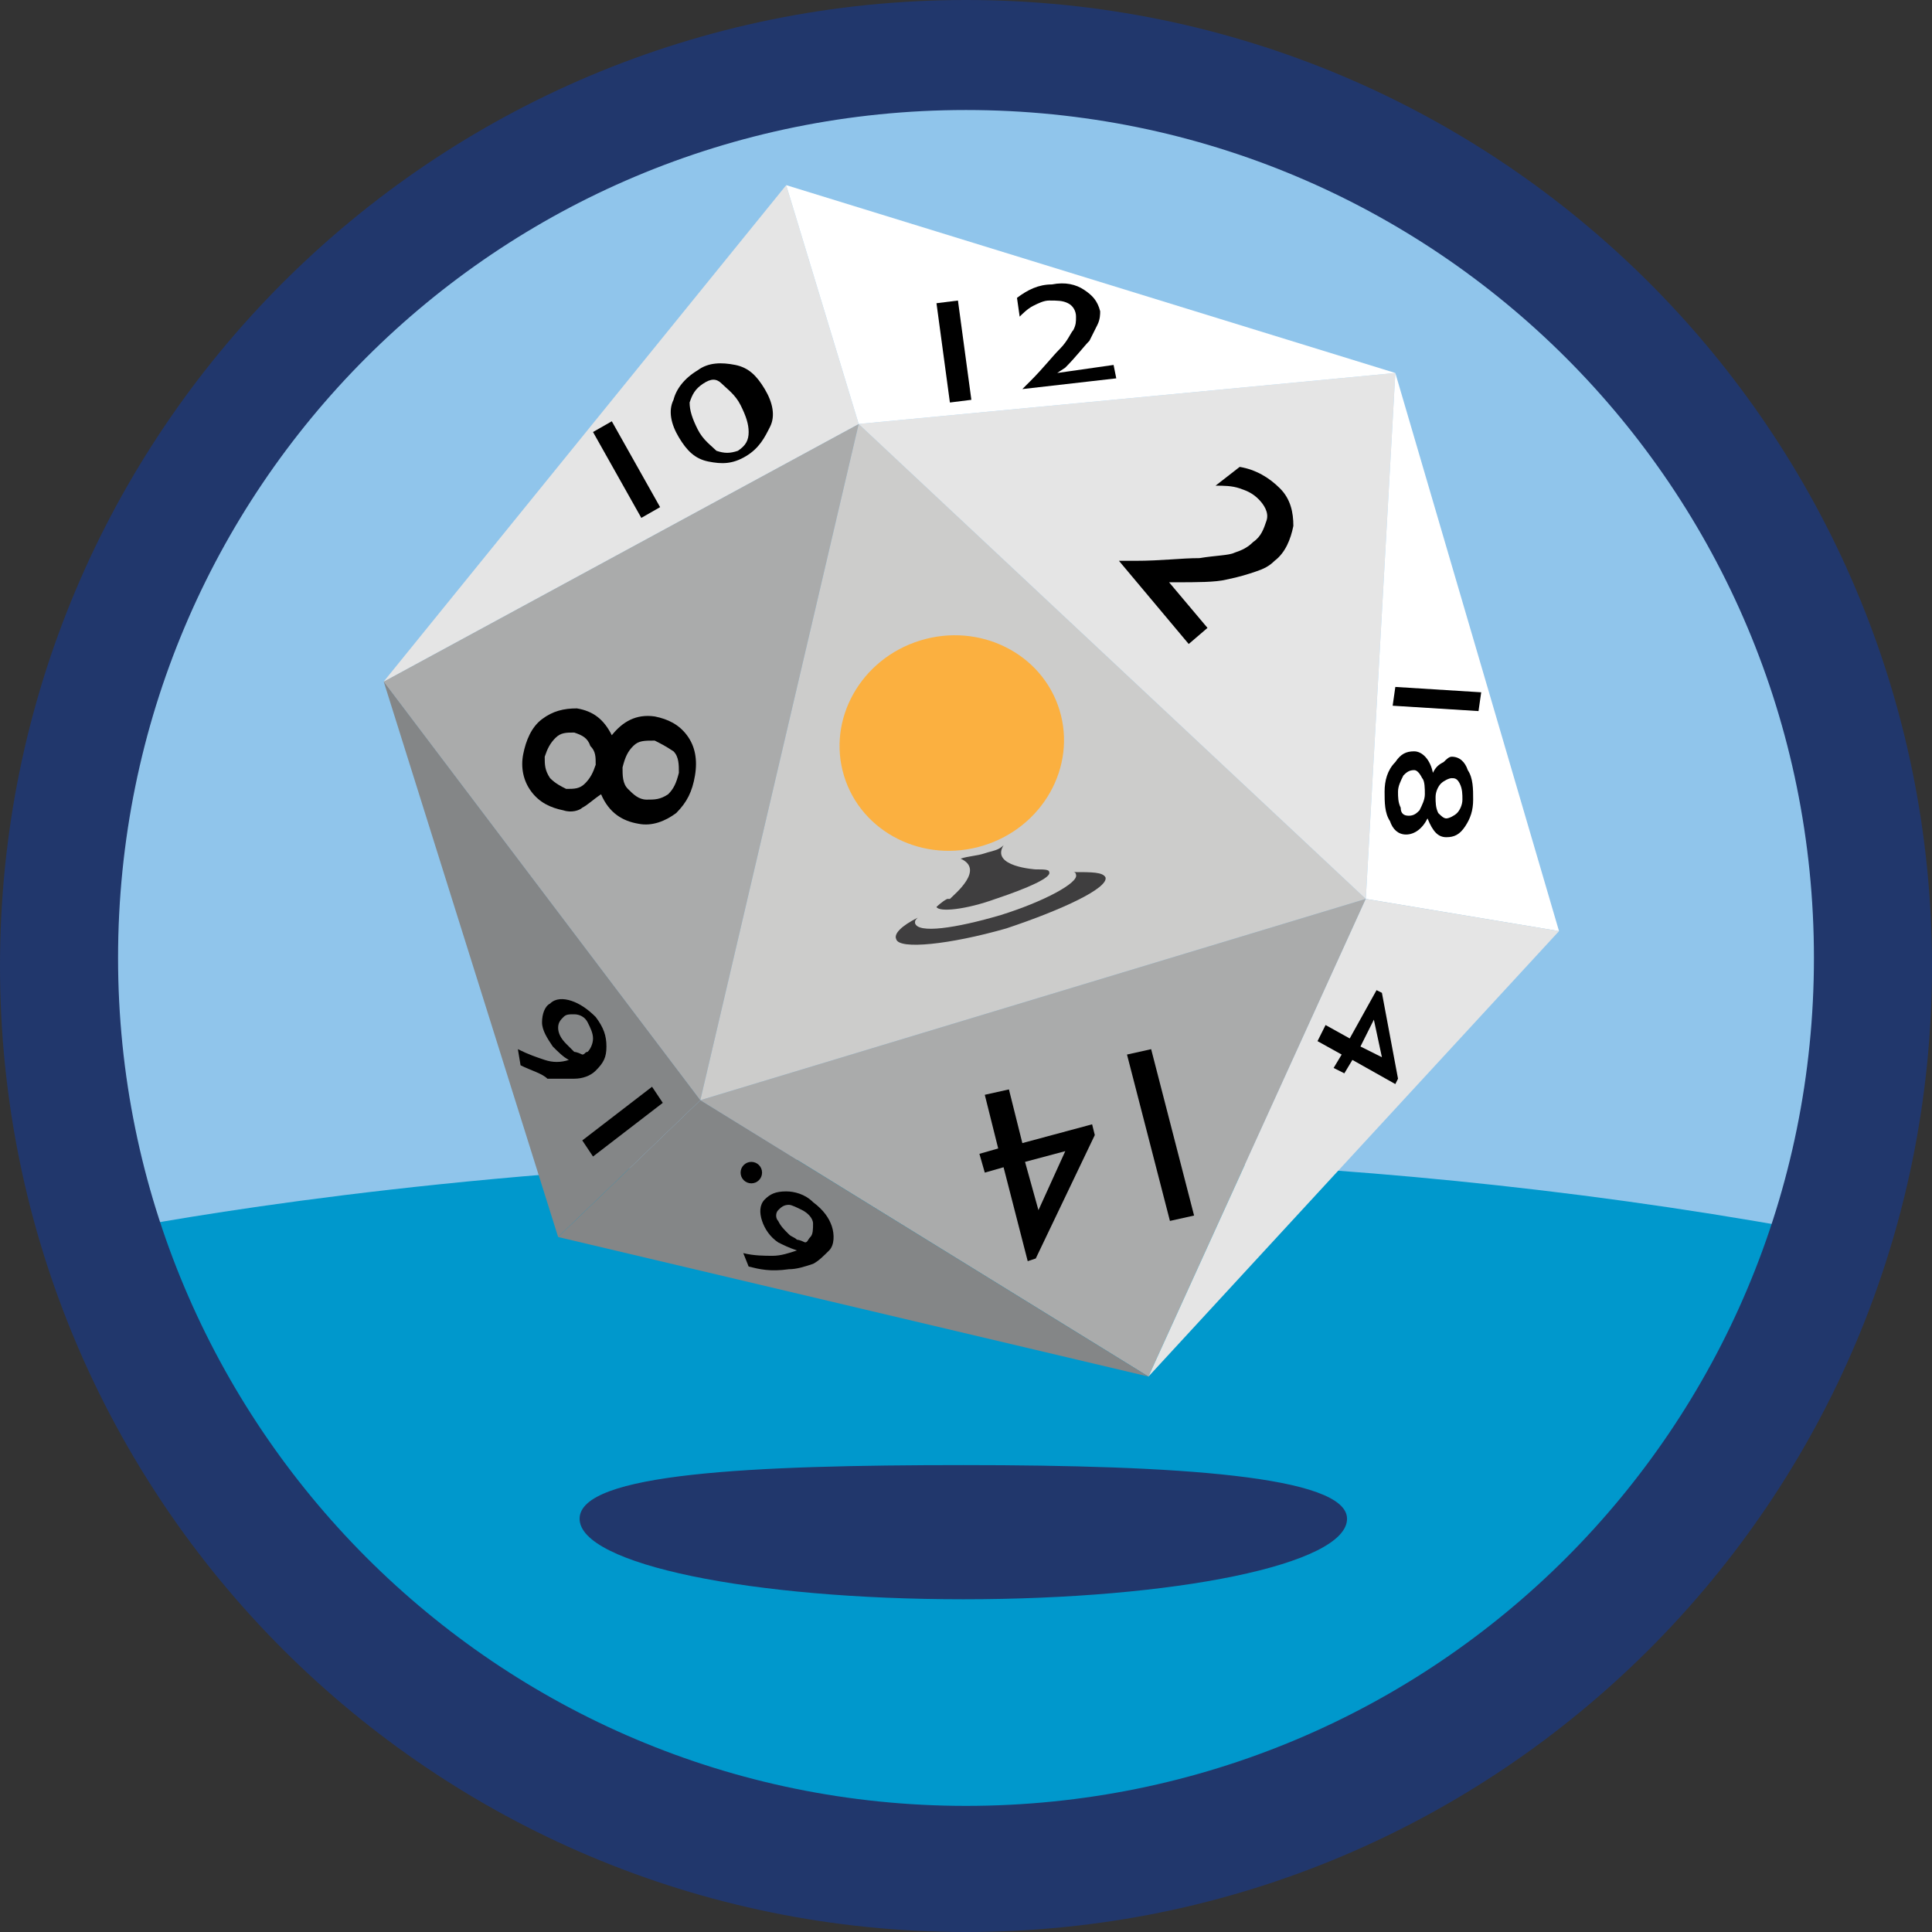
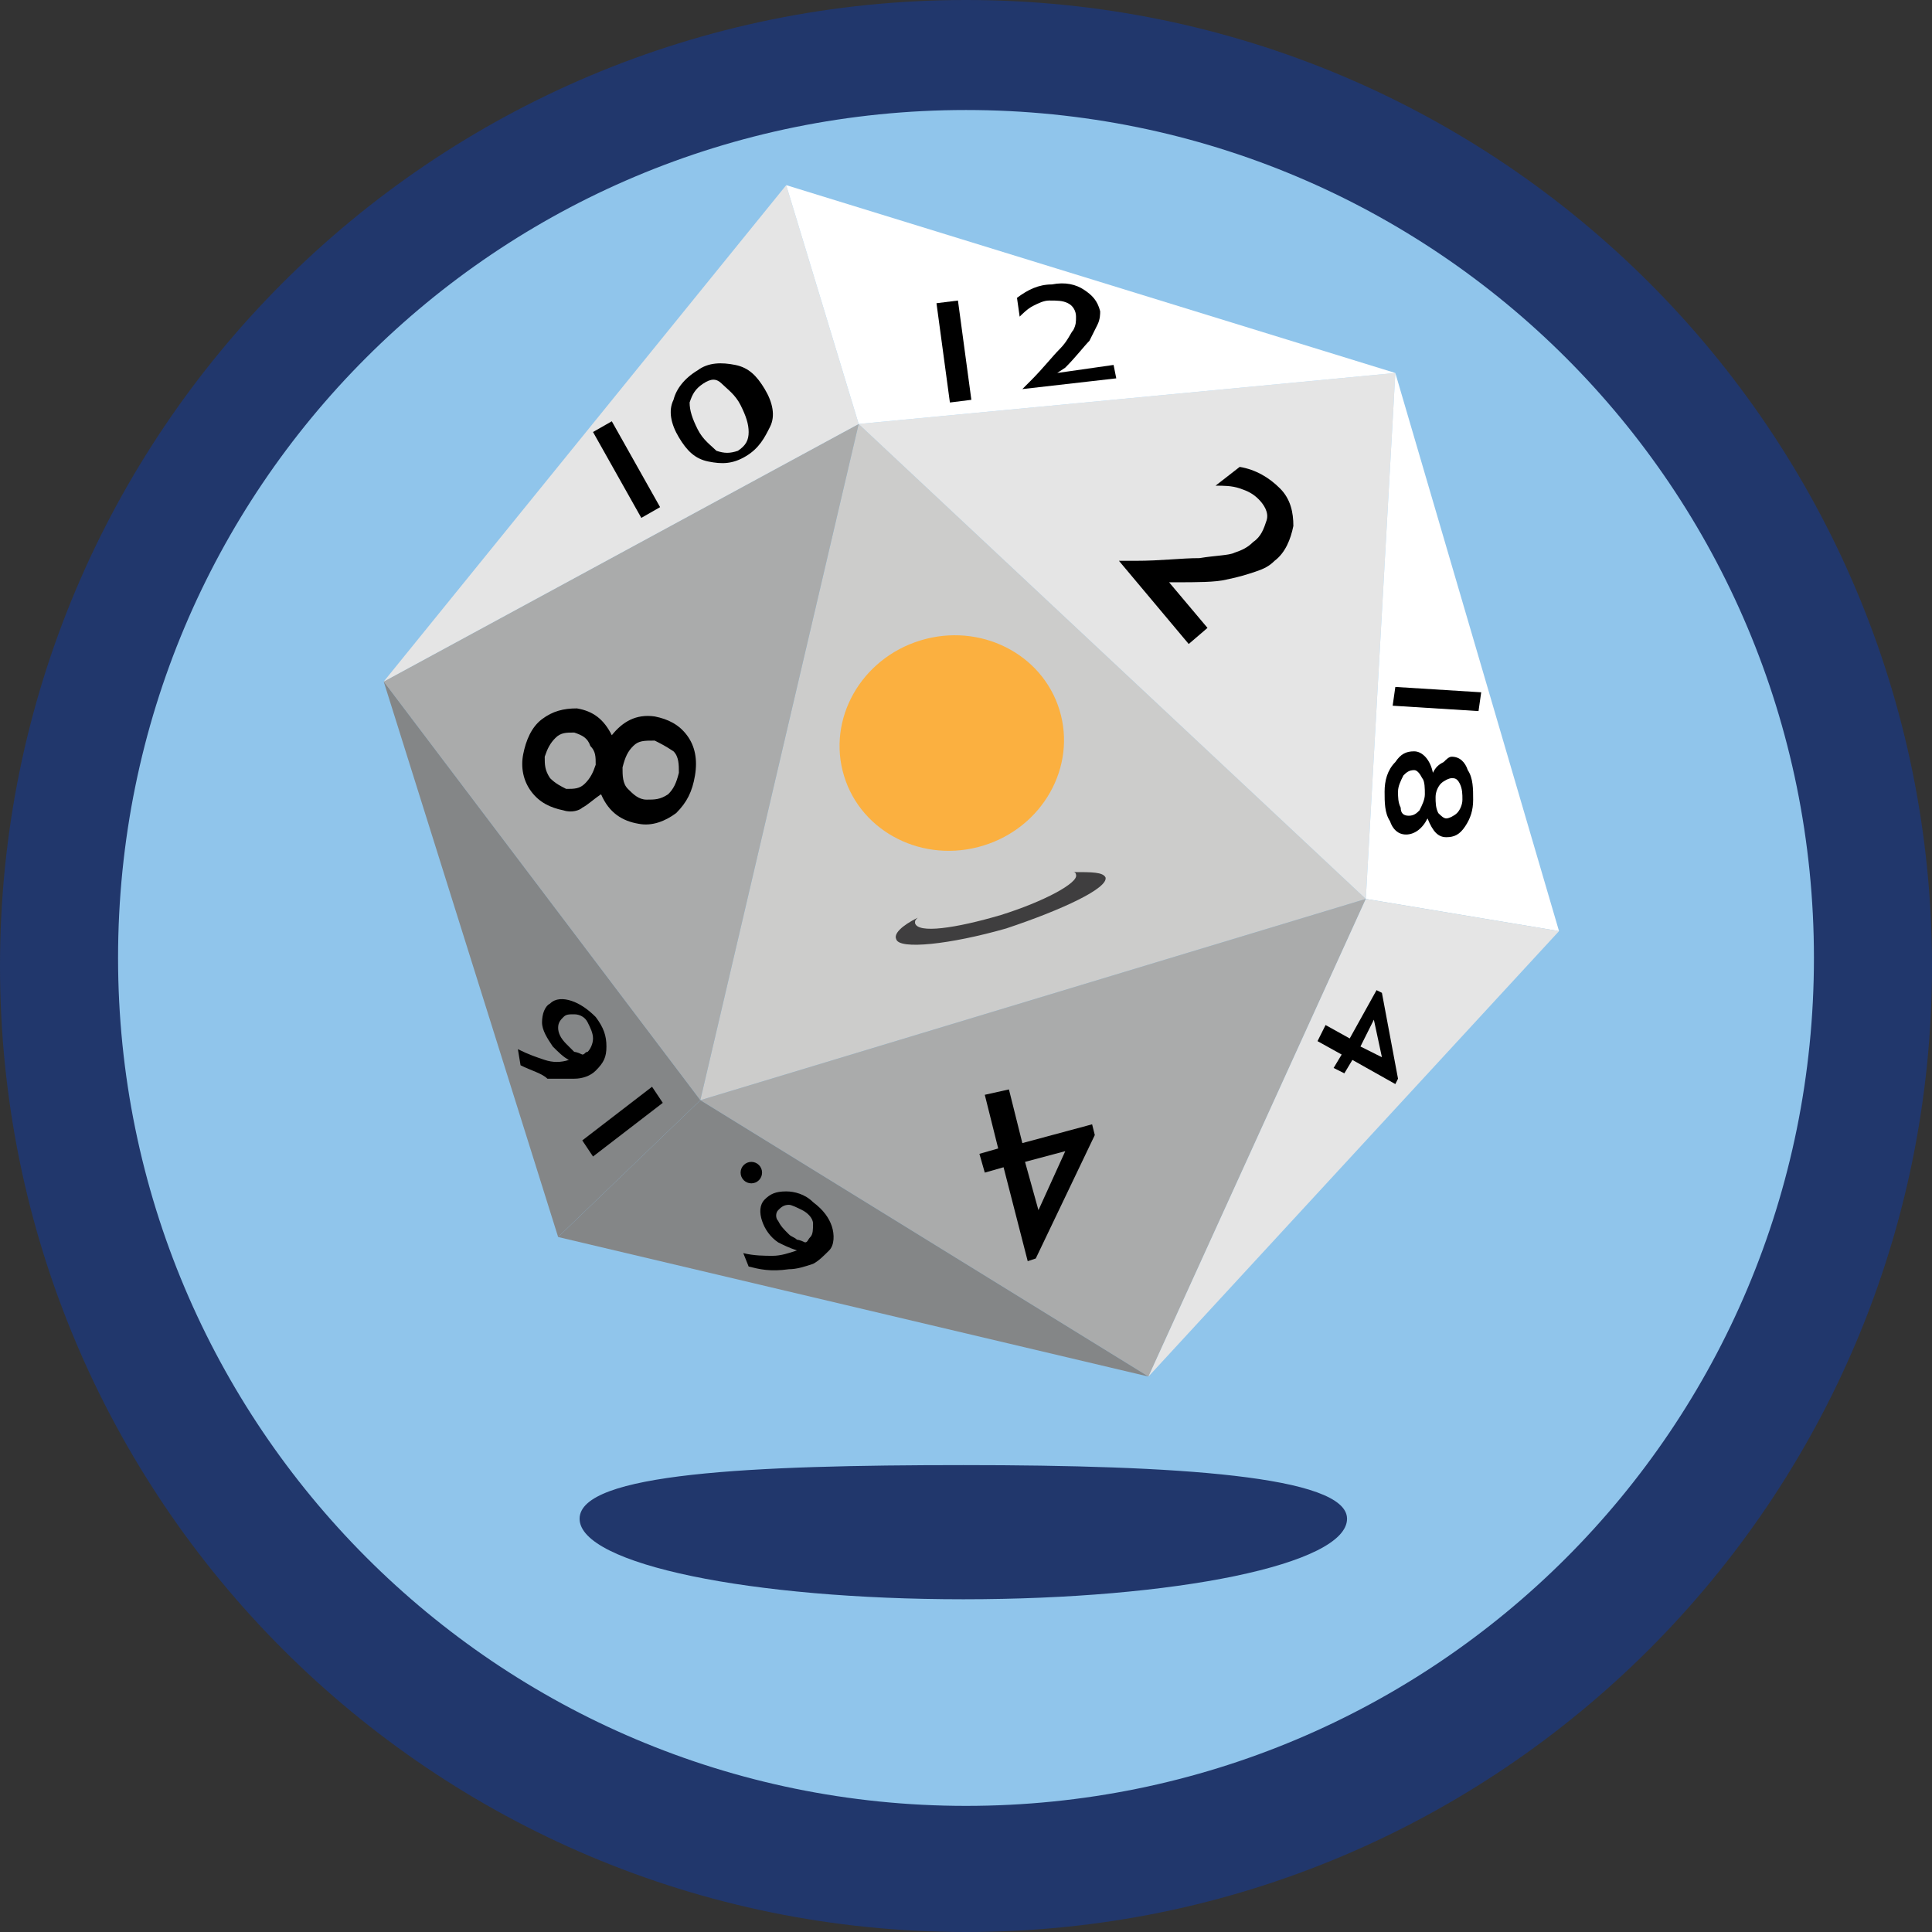
<svg xmlns="http://www.w3.org/2000/svg" version="1.1" id="Layer_1" x="0px" y="0px" viewBox="0 0 72 72" enable-background="new 0 0 72 72" xml:space="preserve">
  <rect x="0" y="0" width="72" height="72" fill="#333333" stroke="none" />
  <circle id="_x2E_svg_7510_" fill="#90C5EB" cx="36.2" cy="35.6" r="33.2" />
-   <path id="_x2E_svg_7577_" fill="#0098CC" d="M3,46.1c0,0,30.7-6.7,65.7,0c0,0-10.5,23.9-30.2,23.9C14.3,70,3,46.1,3,46.1z" />
  <path id="_x2E_svg_7509_" fill="#21376C" d="M0,36c0,19.9,16.1,36,36,36s36-16.1,36-36C72,16.1,55.9,0,36,0S0,16.1,0,36z M4.4,35.7  C4.4,18.2,18.5,4.1,36,4.1s31.6,14.1,31.6,31.6c0,17.5-14.1,31.6-31.6,31.6S4.4,53.1,4.4,35.7z" />
  <polygon id="_x2E_svg_7576_" fill="#CCCCCB" points="26.1,41 32,15.8 50.9,33.5 " />
  <polygon id="_x2E_svg_7575_" fill="#AAABAB" points="50.9,33.5 42.8,51.3 26.1,41 " />
  <polygon id="_x2E_svg_7574_" fill="#E5E5E5" points="32,15.8 52,13.9 50.9,33.5 " />
  <polygon id="_x2E_svg_7573_" fill="#AAABAB" points="32,15.8 14.3,25.4 26.1,41 " />
  <polygon id="_x2E_svg_7572_" fill="#E5E5E5" points="32,15.8 29.3,6.9 14.3,25.4 " />
  <polygon id="_x2E_svg_7571_" fill="#848687" points="14.3,25.4 20.8,46.1 26.1,41 " />
  <polygon id="_x2E_svg_7570_" fill="#FFFFFF" points="32,15.8 29.3,6.9 52,13.9 " />
  <polygon id="_x2E_svg_7569_" fill="#848687" points="42.8,51.3 20.8,46.1 26.1,41 " />
  <polygon id="_x2E_svg_7568_" fill="#FFFFFF" points="52,13.9 58.1,34.7 50.9,33.5 " />
  <polygon id="_x2E_svg_7567_" fill="#E5E5E5" points="42.8,51.3 58.1,34.7 50.9,33.5 " />
  <g id="_x2E_svg_7507_">
    <ellipse transform="matrix(0.956 -0.292 0.292 0.956 -6.556 11.576)" fill="#FBB040" cx="35.5" cy="27.7" rx="4.2" ry="4" />
    <g>
-       <path fill="#3F3E3F" d="M36.7,31.8c-0.3,0.1-0.6,0.1-0.9,0.2c0.9,0.4-0.2,1.3-0.4,1.5c0,0-0.1,0-0.1,0c-0.2,0.1-0.4,0.3-0.4,0.3    c0.1,0.2,1.1,0.1,2.2-0.3c1.2-0.4,2.1-0.8,2-1c0-0.1-0.2-0.1-0.5-0.1c0,0,0,0,0,0c0,0,0,0,0,0l0,0c0,0-1.7-0.1-1.2-0.9    C37.2,31.7,37,31.7,36.7,31.8z" />
      <path fill="#3F3E3F" d="M40,32.5c0.1,0,0.1,0.1,0.1,0.1c0.1,0.3-1.2,1-2.8,1.5c-1.7,0.5-3.1,0.7-3.2,0.3c0-0.1,0-0.1,0.1-0.2    c-0.6,0.3-0.9,0.6-0.8,0.8c0.1,0.4,2,0.2,4.1-0.4c2.1-0.7,3.8-1.5,3.7-1.9C41.1,32.5,40.7,32.5,40,32.5z" />
    </g>
  </g>
  <path id="_x2E_svg_7566_" fill="#21376C" d="M50.2,56.6c0,1.7-6.4,3-14.3,3s-14.3-1.3-14.3-3s6.4-2,14.3-2S50.2,55,50.2,56.6z" />
  <g id="_x2E_svg_7565_">
-     <path d="M44.5,45.3l-0.9,0.2L42,39.3l0.9-0.2L44.5,45.3z" />
    <path d="M38.6,46.9L38.3,47l-0.9-3.5l-0.7,0.2L36.5,43l0.7-0.2l-0.5-2l0.9-0.2l0.5,2l2.6-0.7l0.1,0.4L38.6,46.9z M38.2,43.3   l0.5,1.8l1-2.2L38.2,43.3z" />
  </g>
  <g id="_x2E_svg_7564_">
    <path d="M43.4,21.5l1.6,1.9l-0.7,0.6l-2.6-3.1l0,0l0.6,0c1,0,1.7-0.1,2.4-0.1c0.6-0.1,1.1-0.1,1.3-0.2c0.3-0.1,0.5-0.2,0.7-0.4   c0.3-0.2,0.4-0.5,0.5-0.8s-0.1-0.6-0.3-0.8c-0.2-0.2-0.4-0.3-0.7-0.4c-0.3-0.1-0.6-0.1-0.9-0.1l0.9-0.7c0.6,0.1,1.1,0.4,1.5,0.8   c0.4,0.4,0.5,0.9,0.5,1.4c-0.1,0.5-0.3,1-0.7,1.3c-0.2,0.2-0.4,0.3-0.7,0.4c-0.3,0.1-0.6,0.2-1.1,0.3c-0.4,0.1-1.1,0.1-1.9,0.1   H43.4z" />
  </g>
  <g id="_x2E_svg_7563_">
    <path d="M22.1,16.1l0.7-0.4l1.8,3.2l-0.7,0.4L22.1,16.1z" />
    <path d="M26,13.8c0.4-0.3,0.9-0.3,1.4-0.2c0.5,0.1,0.8,0.4,1.1,0.9c0.3,0.5,0.4,1,0.2,1.4s-0.4,0.8-0.9,1.1   c-0.5,0.3-0.9,0.3-1.4,0.2c-0.5-0.1-0.8-0.4-1.1-0.9c-0.3-0.5-0.4-1-0.2-1.4C25.2,14.5,25.5,14.1,26,13.8z M26.2,14.3L26.2,14.3   c-0.3,0.2-0.4,0.4-0.5,0.7c0,0.3,0.1,0.6,0.3,1c0.2,0.4,0.5,0.6,0.7,0.8c0.3,0.1,0.5,0.1,0.8,0c0.3-0.2,0.4-0.4,0.4-0.7   c0-0.3-0.1-0.6-0.3-1c-0.2-0.4-0.5-0.6-0.7-0.8C26.7,14.1,26.5,14.1,26.2,14.3z" />
  </g>
  <g id="_x2E_svg_7562_">
    <path d="M34.9,11.3l0.8-0.1l0.5,3.7L35.4,15L34.9,11.3z" />
    <path d="M39.4,13.9l2.1-0.3l0.1,0.5l-3.5,0.4l0,0l0.3-0.3c0.5-0.5,0.8-0.9,1.1-1.2c0.3-0.3,0.4-0.6,0.5-0.7   c0.1-0.2,0.1-0.3,0.1-0.5c0-0.2-0.1-0.4-0.3-0.5c-0.2-0.1-0.4-0.1-0.7-0.1c-0.2,0-0.4,0.1-0.6,0.2c-0.2,0.1-0.4,0.3-0.5,0.4   l-0.1-0.7c0.4-0.3,0.8-0.5,1.3-0.5c0.5-0.1,0.9,0,1.2,0.2c0.3,0.2,0.5,0.4,0.6,0.8c0,0.1,0,0.3-0.1,0.5c-0.1,0.2-0.2,0.4-0.3,0.6   c-0.2,0.2-0.5,0.6-0.9,1L39.4,13.9z" />
  </g>
  <g id="_x2E_svg_7561_">
    <path d="M21,30.2c-0.5-0.1-0.9-0.3-1.2-0.7c-0.3-0.4-0.4-0.9-0.3-1.4c0.1-0.5,0.3-1,0.7-1.3c0.4-0.3,0.8-0.4,1.3-0.4   c0.6,0.1,1,0.4,1.3,1c0.4-0.5,0.9-0.8,1.6-0.7c0.5,0.1,0.9,0.3,1.2,0.7c0.3,0.4,0.4,0.9,0.3,1.5c-0.1,0.6-0.3,1-0.7,1.4   c-0.4,0.3-0.9,0.5-1.4,0.4c-0.6-0.1-1.1-0.4-1.4-1.1c-0.3,0.2-0.5,0.4-0.7,0.5C21.6,30.2,21.3,30.3,21,30.2z M21.4,27.3   c-0.3,0-0.5,0-0.7,0.2c-0.2,0.2-0.3,0.4-0.4,0.7c0,0.3,0,0.5,0.2,0.8c0.2,0.2,0.4,0.3,0.6,0.4c0.3,0,0.5,0,0.7-0.2   c0.2-0.2,0.3-0.4,0.4-0.7c0-0.3,0-0.5-0.2-0.7C21.9,27.5,21.7,27.4,21.4,27.3z M24.4,27.6L24.4,27.6c-0.4,0-0.6,0-0.8,0.2   c-0.2,0.2-0.3,0.4-0.4,0.8c0,0.3,0,0.6,0.2,0.8c0.2,0.2,0.4,0.4,0.7,0.4s0.5,0,0.8-0.2c0.2-0.2,0.3-0.4,0.4-0.8   c0-0.3,0-0.6-0.2-0.8C24.8,27.8,24.6,27.7,24.4,27.6z" />
  </g>
  <g id="_x2E_svg_7560_">
    <path d="M55.2,25.8l-0.1,0.7l-3.2-0.2l0.1-0.7L55.2,25.8z" />
    <path d="M54.1,28.2c0.3,0,0.5,0.2,0.6,0.5c0.2,0.3,0.2,0.7,0.2,1.1c0,0.4-0.1,0.7-0.3,1c-0.2,0.3-0.4,0.4-0.7,0.4   c-0.3,0-0.5-0.2-0.7-0.7c-0.2,0.4-0.5,0.6-0.8,0.6c-0.3,0-0.5-0.2-0.6-0.5c-0.2-0.3-0.2-0.7-0.2-1.1c0-0.4,0.1-0.8,0.4-1.1   c0.2-0.3,0.4-0.4,0.7-0.4c0.3,0,0.6,0.3,0.7,0.8c0.1-0.2,0.2-0.3,0.4-0.4C53.9,28.3,54,28.2,54.1,28.2z M52.5,30.4L52.5,30.4   c0.2,0,0.3-0.1,0.4-0.2c0.1-0.2,0.2-0.4,0.2-0.6c0-0.2,0-0.5-0.1-0.6c-0.1-0.2-0.2-0.3-0.3-0.3c-0.2,0-0.3,0.1-0.4,0.2   c-0.1,0.2-0.2,0.4-0.2,0.6c0,0.2,0,0.4,0.1,0.6C52.2,30.3,52.3,30.4,52.5,30.4z M53.9,30.5c0.1,0,0.3-0.1,0.4-0.2   c0.1-0.1,0.2-0.3,0.2-0.5c0-0.2,0-0.4-0.1-0.6c-0.1-0.2-0.2-0.2-0.3-0.2c-0.1,0-0.3,0.1-0.4,0.2c-0.1,0.1-0.2,0.3-0.2,0.5   c0,0.2,0,0.4,0.1,0.6C53.7,30.4,53.8,30.5,53.9,30.5z" />
  </g>
  <g id="_x2E_svg_7559_">
    <path d="M52.1,40.2L52,40.4l-1.6-0.9l-0.3,0.5l-0.4-0.2l0.3-0.5l-0.9-0.5l0.3-0.6l0.9,0.5l1-1.8l0.2,0.1L52.1,40.2z M50.7,39   l0.8,0.4L51.2,38L50.7,39z" />
  </g>
  <g id="_x2E_svg_7558_">
    <path d="M22.1,43.1l-0.4-0.6l2.6-2l0.4,0.6L22.1,43.1z" />
    <path d="M19.4,39.7L19.4,39.7l-0.1-0.6c0.4,0.2,0.7,0.3,1,0.4s0.6,0.1,0.9,0c-0.2-0.1-0.4-0.3-0.6-0.5c-0.2-0.3-0.4-0.6-0.4-0.9   s0.1-0.6,0.3-0.7c0.2-0.2,0.5-0.2,0.8-0.1c0.3,0.1,0.6,0.3,0.9,0.6c0.3,0.4,0.4,0.7,0.4,1.1c0,0.4-0.1,0.6-0.4,0.9   c-0.2,0.2-0.5,0.3-0.8,0.3c-0.3,0-0.6,0-1,0C20.2,40,19.8,39.9,19.4,39.7z M21.7,39.3c0.1,0,0.1-0.1,0.2-0.1   c0.1-0.1,0.2-0.3,0.2-0.5c0-0.2-0.1-0.4-0.2-0.6c-0.1-0.2-0.3-0.3-0.5-0.3s-0.3,0-0.4,0.1c-0.1,0.1-0.2,0.2-0.2,0.4   c0,0.2,0.1,0.4,0.3,0.6c0.1,0.1,0.2,0.2,0.3,0.3C21.4,39.2,21.5,39.2,21.7,39.3z" />
  </g>
  <g id="_x2E_svg_7557_">
    <path d="M27.9,47.2L27.9,47.2l-0.2-0.5c0.4,0.1,0.8,0.1,1.1,0.1c0.3,0,0.6-0.1,0.9-0.2c-0.3-0.1-0.5-0.2-0.7-0.3   c-0.3-0.2-0.5-0.5-0.6-0.8c-0.1-0.3-0.1-0.6,0.1-0.8c0.2-0.2,0.4-0.3,0.8-0.3c0.3,0,0.7,0.1,1,0.4c0.4,0.3,0.6,0.6,0.7,0.9   c0.1,0.3,0.1,0.7-0.1,0.9c-0.2,0.2-0.4,0.4-0.6,0.5c-0.3,0.1-0.6,0.2-0.9,0.2C28.7,47.4,28.3,47.3,27.9,47.2z M30,46.3   c0.1,0,0.1-0.1,0.2-0.2c0.1-0.1,0.1-0.3,0.1-0.5s-0.2-0.4-0.4-0.5c-0.2-0.1-0.4-0.2-0.5-0.2c-0.2,0-0.3,0.1-0.4,0.2   c-0.1,0.1-0.1,0.3,0,0.4c0.1,0.2,0.2,0.3,0.4,0.5c0.1,0.1,0.2,0.1,0.3,0.2C29.7,46.2,29.8,46.2,30,46.3z" />
  </g>
  <circle id="_x2E_svg_7556_" cx="28" cy="43.7" r="0.4" />
  <g>
</g>
  <g>
</g>
  <g>
</g>
  <g>
</g>
  <g>
</g>
  <g>
</g>
  <g>
</g>
  <g>
</g>
  <g>
</g>
  <g>
</g>
  <g>
</g>
  <g>
</g>
  <g>
</g>
  <g>
</g>
  <g>
</g>
</svg>